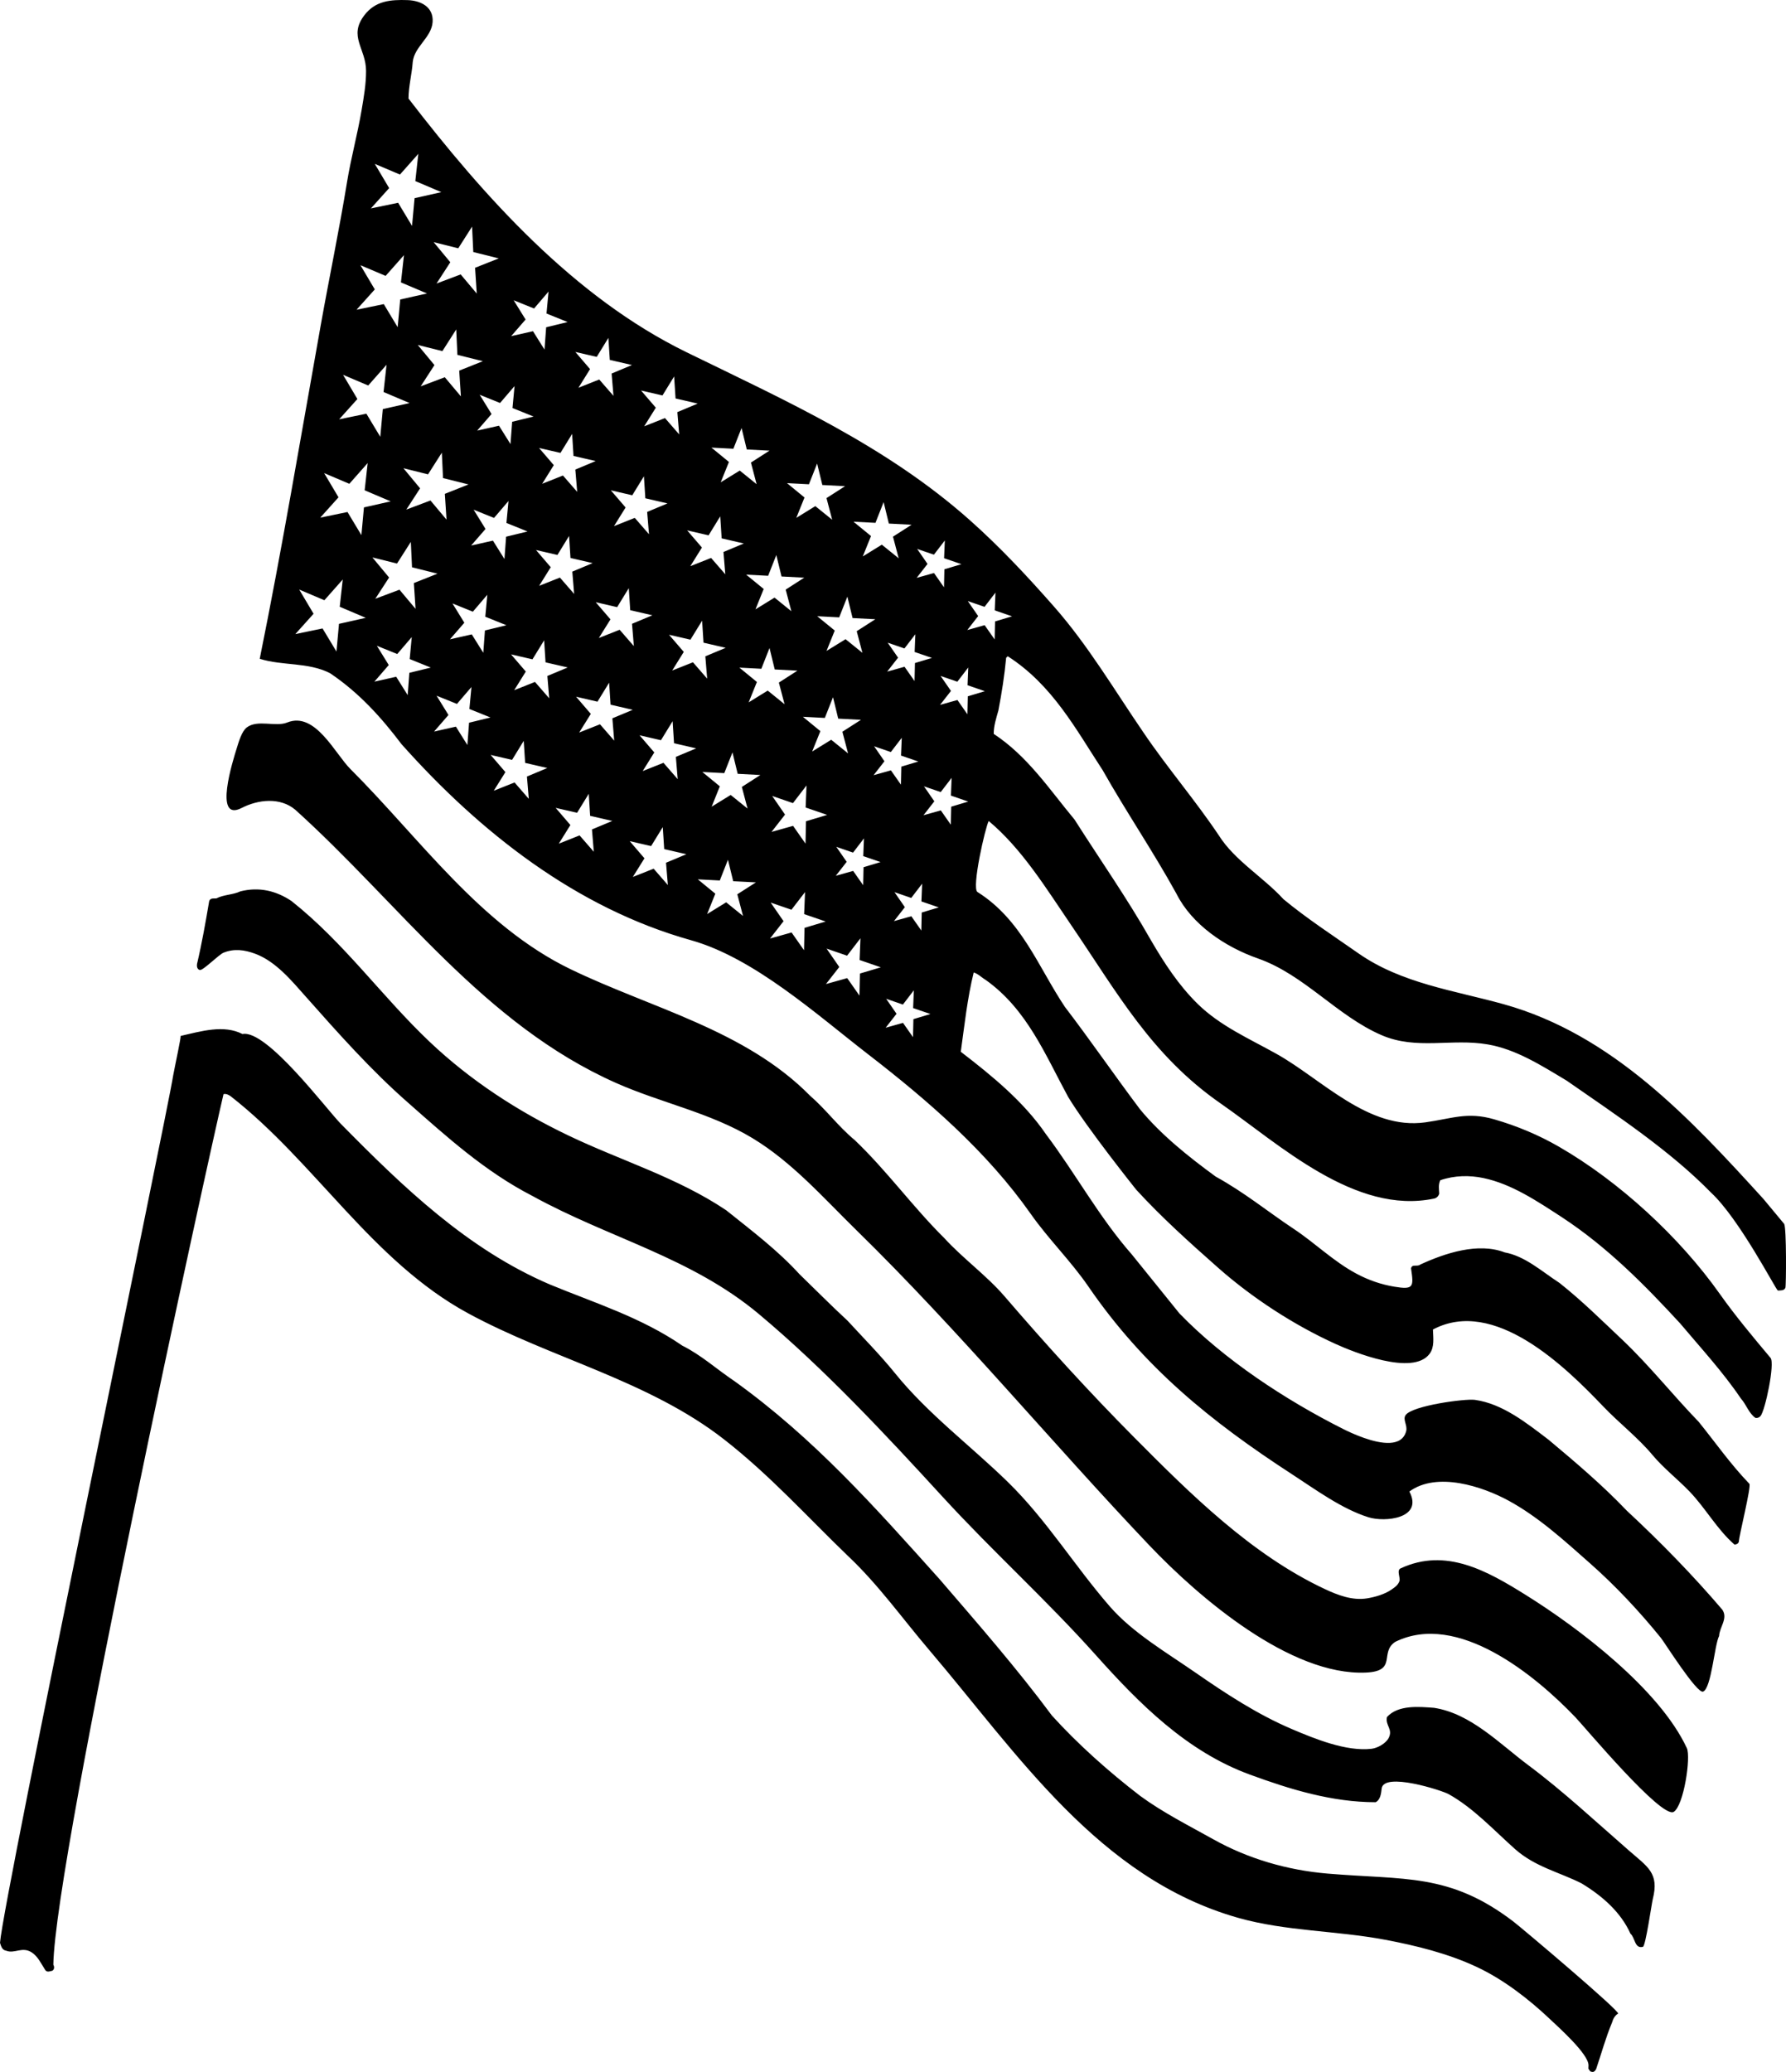
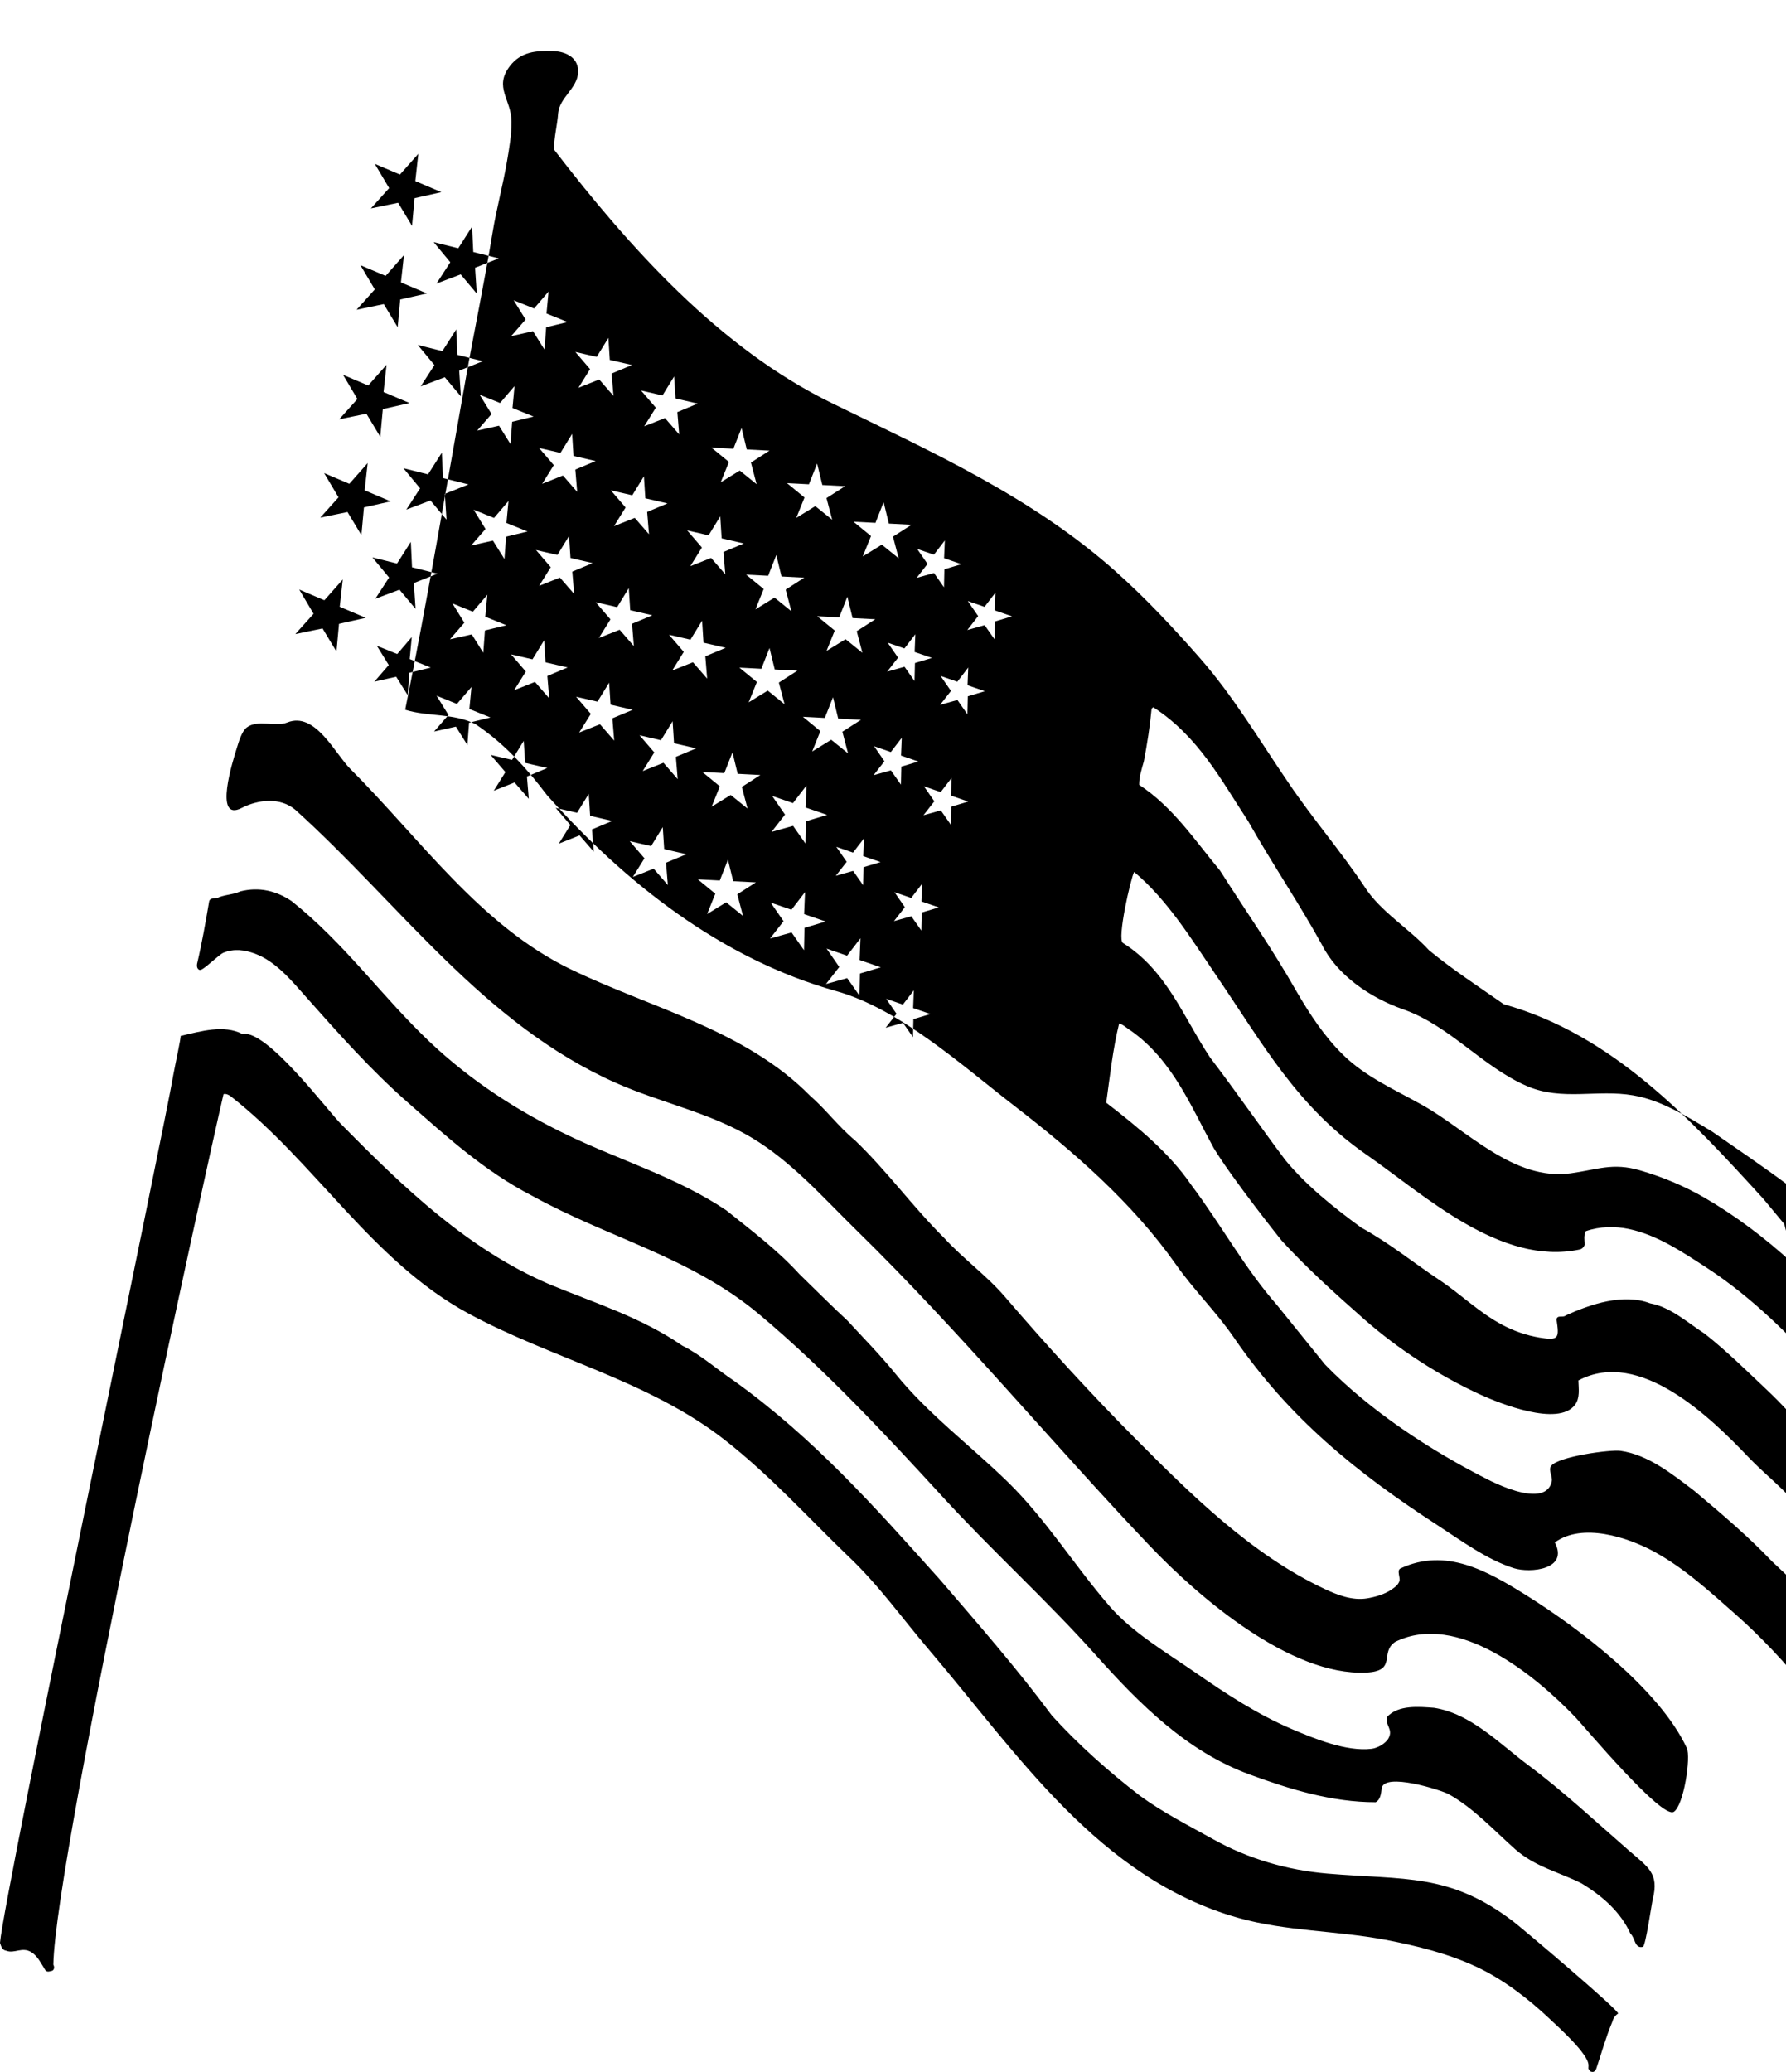
<svg xmlns="http://www.w3.org/2000/svg" version="1.1" id="Layer_1" x="0px" y="0px" width="186.276px" height="216px" viewBox="0 0 186.276 216" enable-background="new 0 0 186.276 216" xml:space="preserve">
-   <path d="M186.085,127.592l-2.165-2.603c-7.647-8.399-15.777-17.146-27.074-20.296c-5.168-1.44-10.665-2.16-15.17-5.311  c-2.696-1.885-5.364-3.617-7.807-5.635c-2.1-2.296-5.091-4.037-6.73-6.631c-2.481-3.707-5.421-7.112-7.895-10.778  c-3.037-4.434-5.753-9.056-9.311-13.097c-2.768-3.146-5.599-6.179-8.737-8.974c-8.737-7.782-19.197-12.469-29.594-17.546  c-11.758-5.74-21.128-16.234-28.996-26.446c0.007-1.292,0.35-2.533,0.44-3.802c0.161-1.62,1.964-2.553,2.075-4.181  c0.106-1.568-1.233-2.234-2.61-2.28c-1.781-0.061-3.353,0.075-4.495,1.558c-1.718,2.229,0.156,3.464,0.163,5.82  c0.004,1.372-0.237,2.757-0.468,4.106c-0.424,2.504-1.102,4.962-1.513,7.467c-0.813,4.987-1.856,9.953-2.745,14.93  c-2.075,11.606-4.021,23.232-6.364,34.787c2.352,0.745,5.064,0.334,7.333,1.501c3.057,2.052,5.382,4.66,7.459,7.403  c8.166,9.159,18.202,17.077,30.179,20.432c6.593,1.847,13.133,7.762,18.468,11.883c6.254,4.827,12.413,10.158,16.982,16.659  c1.849,2.63,4.188,4.913,5.999,7.552c5.773,8.415,12.738,14.057,21.254,19.588c2.443,1.586,5.166,3.598,7.961,4.477  c1.695,0.534,5.759,0.152,4.271-2.684c2.874-2.103,7.629-0.531,10.363,0.962c3.143,1.716,5.809,4.168,8.478,6.523  c2.662,2.349,5.161,5.022,7.394,7.778c0.372,0.458,3.759,5.847,4.398,5.597c0.876-0.349,1.183-4.888,1.671-5.796  c0.041-0.937,0.944-1.813,0.343-2.734c-3.057-3.583-6.407-7.021-9.974-10.336c-2.49-2.615-5.297-5.001-8.139-7.38  c-2.357-1.795-4.831-3.768-7.697-4.168c-1.025-0.143-6.502,0.594-7.222,1.578c-0.343,0.471,0.212,1.071,0.05,1.685  c-0.449,1.695-2.621,1.33-4.414,0.699c-0.93-0.326-1.756-0.723-2.192-0.943c-5.981-3.015-12.354-7.188-17.039-12.028l-4.976-6.159  c-3.402-3.872-5.861-8.428-8.949-12.528c-2.285-3.344-5.509-6.003-8.882-8.593c0.384-2.741,0.677-5.545,1.346-8.268  c0.474,0.142,0.844,0.546,1.255,0.781c4.321,3.073,6.218,7.83,8.6,12.201c1.989,3.285,7.091,9.658,7.091,9.658  c2.623,2.87,5.563,5.509,8.543,8.141c3.567,3.152,7.9,5.967,12.225,7.935c1.888,0.858,8.09,3.381,9.833,1.042  c0.535-0.72,0.377-1.653,0.352-2.536c6.389-3.394,13.813,3.882,17.741,8.001c1.662,1.743,3.635,3.258,5.148,5.071  c1.142,1.369,2.635,2.529,3.874,3.816c1.671,1.737,2.867,3.946,4.685,5.531c0.201-0.002,0.386-0.081,0.458-0.298  c-0.018-0.481,1.316-5.762,1.097-6.037c-1.966-2.041-3.531-4.29-5.283-6.457c-2.687-2.775-5.057-5.778-7.889-8.48  c-2.167-2.039-4.265-4.132-6.638-6.006c-1.869-1.215-3.576-2.788-5.714-3.181c-2.766-1.063-6.193,0.068-8.801,1.267  c-0.305,0.266-0.867-0.097-0.962,0.406c0.285,1.926,0.289,2.244-1.766,1.899c-1.388-0.233-2.671-0.683-3.915-1.345  c-2.4-1.275-4.317-3.196-6.563-4.683c-2.673-1.77-5.118-3.789-8.132-5.446c-2.908-2.125-5.728-4.387-7.902-7.028  c-2.642-3.511-5.152-7.168-7.83-10.67c-2.782-4.165-4.511-9.078-9.114-11.97c-0.63-0.4,0.806-6.714,1.172-7.403  c3.492,2.919,6.033,7.087,8.573,10.812c4.874,7.146,8.392,13.624,15.657,18.664c6.069,4.213,13.995,11.623,22.223,9.887  c0.269-0.056,0.467-0.26,0.535-0.517c-0.022-0.479-0.113-0.903,0.108-1.393c1.499-0.519,3.07-0.531,4.504-0.23  c2.953,0.621,5.588,2.398,8.207,4.1c4.732,3.104,8.638,7.071,12.305,11.049c2.158,2.565,4.461,5.057,6.344,7.841  c0.578,0.643,0.806,1.522,1.517,2.016c0.208,0.036,0.393-0.043,0.524-0.192c0.485-0.552,1.524-5.499,1.047-6.066  c-1.838-2.19-3.673-4.38-5.285-6.658c-4.206-5.946-10.49-11.726-16.784-15.358c-2.125-1.227-4.391-2.169-6.746-2.852  c-2.82-0.819-4.409-0.072-7.2,0.315c-5.945,0.824-10.776-4.496-15.522-7.146c-2.836-1.583-5.877-2.91-8.227-5.218  c-1.989-1.96-3.484-4.26-4.883-6.665c-2.447-4.317-5.281-8.349-7.945-12.539c-2.599-3.116-4.865-6.586-8.428-8.932  c-0.009-0.804,0.257-1.628,0.488-2.443c0.343-1.804,0.637-3.642,0.808-5.491l0.167-0.158c4.669,2.998,7.098,7.602,9.902,11.882  c2.459,4.355,5.269,8.475,7.694,12.878c1.61,3.204,5.048,5.536,8.489,6.742c4.852,1.7,8.254,5.994,12.912,8.002  c3.651,1.574,7.31,0.305,11.083,0.965c2.926,0.506,5.538,2.167,8.218,3.775c5.247,3.642,10.783,7.301,15.057,11.675  c2.964,2.754,6.739,10.094,6.965,10.207c0.28-0.018,0.65,0.025,0.786-0.287C186.295,134.079,186.338,128.023,186.085,127.592z   M95.659,57.226l1.745,0.6l1.14-1.483l-0.077,1.851l1.808,0.621l-1.777,0.533l-0.041,1.879l-1.043-1.49l-1.811,0.506l1.136-1.454  L95.659,57.226z M97.201,68.589l-1.774,0.533L95.384,71l-1.043-1.49l-1.811,0.508l1.136-1.456L92.584,67l1.747,0.601l1.138-1.483  l-0.074,1.851L97.201,68.589z M80.537,82.978l2.167,0.747l1.416-1.842l-0.093,2.299l2.244,0.772l-2.206,0.662l-0.052,2.332  l-1.296-1.851l-2.249,0.63l1.409-1.806L80.537,82.978z M84.707,78.345l0.856-2.124l-1.824-1.497l2.289,0.12l0.854-2.161l0.542,2.235  l2.371,0.124l-1.937,1.242l0.594,2.258l-1.759-1.422L84.707,78.345z M87.224,88.281l1.748,0.603l1.138-1.485l-0.074,1.851  l1.808,0.621l-1.777,0.533l-0.041,1.878l-1.045-1.49L87.172,91.3l1.136-1.454L87.224,88.281z M91.112,80.815l1.134-1.454  l-1.079-1.562l1.745,0.601l1.14-1.483l-0.077,1.851l1.806,0.621l-1.775,0.533L93.965,81.8l-1.045-1.49L91.112,80.815z   M91.308,54.506l0.853-2.16l0.544,2.235l2.371,0.124l-1.94,1.242l0.594,2.255l-1.757-1.42l-1.987,1.226l0.858-2.125l-1.829-1.497  L91.308,54.506z M88.922,64.433l2.371,0.124l-1.94,1.244l0.594,2.255l-1.756-1.42l-1.987,1.224l0.858-2.125l-1.829-1.494l2.292,0.12  l0.853-2.16L88.922,64.433z M84.37,50.487l0.854-2.161l0.544,2.235l2.371,0.124l-1.937,1.242l0.594,2.258l-1.759-1.422l-1.985,1.226  l0.856-2.125l-1.826-1.497L84.37,50.487z M81.512,60.098l2.371,0.124l-1.937,1.244l0.592,2.255l-1.757-1.42l-1.987,1.224  l0.858-2.125l-1.829-1.494l2.292,0.12l0.853-2.163L81.512,60.098z M76.489,46.782l0.854-2.161l0.544,2.235l2.371,0.124l-1.937,1.242  l0.592,2.255l-1.757-1.42l-1.987,1.224l0.858-2.122L74.2,46.662L76.489,46.782z M75.12,53.829l0.147,2.294l2.312,0.535l-2.122,0.887  l0.192,2.325l-1.483-1.705l-2.167,0.86l1.21-1.944l-1.54-1.79l2.235,0.517L75.12,53.829z M73.757,70.748l-1.483-1.705l-2.167,0.86  l1.21-1.942l-1.54-1.79l2.235,0.515l1.217-1.98L73.375,67l2.312,0.535l-2.122,0.887L73.757,70.748z M69.095,41.226l1.215-1.98  l0.149,2.294l2.312,0.535l-2.124,0.887l0.192,2.325l-1.483-1.704l-2.167,0.86l1.212-1.942l-1.54-1.79L69.095,41.226z M67.16,49.652  l0.147,2.294l2.312,0.535l-2.122,0.887l0.192,2.326l-1.483-1.705l-2.167,0.86l1.21-1.944l-1.54-1.79l2.235,0.517L67.16,49.652z   M66.11,67.357l-1.483-1.705l-2.17,0.86l1.215-1.942l-1.54-1.79l2.235,0.515l1.215-1.98l0.149,2.296l2.312,0.533l-2.124,0.887  L66.11,67.357z M62.238,37.205l1.217-1.98l0.145,2.296l2.314,0.533l-2.124,0.887l0.194,2.326l-1.486-1.705l-2.167,0.862l1.212-1.944  l-1.537-1.79L62.238,37.205z M59.816,47.532l2.314,0.533l-2.124,0.887l0.194,2.325l-1.485-1.705l-2.167,0.863l1.212-1.944  l-1.538-1.79l2.233,0.515l1.217-1.98L59.816,47.532z M59.883,61.918l-1.485-1.705l-2.167,0.86l1.21-1.942l-1.538-1.793l2.235,0.517  l1.215-1.98l0.147,2.294l2.312,0.535l-2.122,0.887L59.883,61.918z M53.575,31.303l2.127,0.858l1.511-1.766l-0.214,2.289l2.201,0.89  l-2.237,0.544l-0.172,2.328l-1.201-1.917l-2.276,0.513l1.504-1.732L53.575,31.303z M53.666,40.248l-0.214,2.289l2.201,0.889  l-2.235,0.544l-0.176,2.325l-1.197-1.914l-2.278,0.51l1.501-1.729l-1.24-2.01l2.127,0.86L53.666,40.248z M46.572,54.172  l-1.675-1.996l-2.52,0.95l1.438-2.217l-1.741-2.098l2.569,0.641l1.44-2.26l0.124,2.648l2.657,0.664l-2.468,0.98L46.572,54.172z   M48.071,41.323l-1.68-1.996l-2.515,0.95l1.436-2.217l-1.739-2.097l2.567,0.641l1.443-2.26l0.122,2.65l2.655,0.661l-2.465,0.982  L48.071,41.323z M47.191,62.909l2.127,0.86l1.51-1.768l-0.214,2.292l2.201,0.887l-2.237,0.546l-0.172,2.326l-1.201-1.917  l-2.276,0.513l1.501-1.729L47.191,62.909z M52.785,55.951l-0.172,2.328l-1.201-1.917l-2.276,0.512l1.504-1.729l-1.242-2.009  l2.127,0.858l1.51-1.765l-0.214,2.289l2.201,0.89L52.785,55.951z M49.236,23.625l0.126,2.648l2.655,0.664l-2.468,0.98l0.176,2.687  l-1.677-1.996l-2.52,0.95l1.438-2.217l-1.738-2.097l2.567,0.641L49.236,23.625z M39.09,17.084l2.624,1.113l1.917-2.16l-0.314,2.84  l2.714,1.154l-2.791,0.628l-0.266,2.888l-1.45-2.407l-2.84,0.587l1.905-2.118L39.09,17.084z M37.593,27.648l2.626,1.113l1.914-2.161  l-0.316,2.84l2.716,1.154l-2.791,0.628l-0.266,2.888l-1.449-2.407l-2.84,0.587l1.903-2.118L37.593,27.648z M35.78,39.074  l2.623,1.115l1.914-2.163l-0.314,2.842l2.716,1.151l-2.791,0.63l-0.266,2.888l-1.449-2.409l-2.84,0.587l1.903-2.118L35.78,39.074z   M35.356,65.036l-0.264,2.888l-1.45-2.407l-2.84,0.587l1.903-2.118l-1.497-2.524l2.624,1.113l1.917-2.163l-0.316,2.843l2.716,1.154  L35.356,65.036z M37.959,52.896l-0.266,2.89l-1.45-2.409l-2.84,0.587l1.903-2.118l-1.497-2.524l2.626,1.115l1.914-2.163l-0.316,2.84  l2.716,1.154L37.959,52.896z M42.695,70.14l-0.174,2.328l-1.199-1.917l-2.276,0.512l1.501-1.732l-1.242-2.007l2.127,0.858  l1.513-1.765l-0.215,2.289l2.201,0.89L42.695,70.14z M43.165,60.784l0.176,2.687l-1.678-1.996l-2.52,0.948l1.438-2.217l-1.741-2.095  l2.569,0.639l1.44-2.26l0.124,2.651l2.657,0.664L43.165,60.784z M48.922,75.342l-0.174,2.328l-1.199-1.917l-2.276,0.512l1.501-1.729  l-1.242-2.01l2.127,0.858l1.513-1.765l-0.215,2.292l2.201,0.887L48.922,75.342z M55.151,83.28l-1.483-1.707l-2.17,0.863l1.215-1.944  l-1.54-1.791l2.235,0.517l1.215-1.982l0.149,2.296l2.312,0.533l-2.125,0.89L55.151,83.28z M55.797,71.091l-2.167,0.862l1.21-1.944  l-1.54-1.79l2.235,0.515l1.217-1.98l0.147,2.296l2.312,0.533l-2.122,0.887l0.192,2.326L55.797,71.091z M61.933,88.796l-1.485-1.705  l-2.167,0.862l1.21-1.944l-1.537-1.79l2.235,0.515l1.217-1.98l0.144,2.296l2.312,0.533L61.74,86.47L61.933,88.796z M62.577,75.507  l-2.17,0.86l1.215-1.944l-1.54-1.791l2.235,0.517l1.215-1.98l0.149,2.294l2.312,0.535l-2.124,0.887l0.192,2.325L62.577,75.507z   M69.657,92.266l-1.483-1.705l-2.17,0.86l1.212-1.942l-1.54-1.79l2.235,0.515l1.215-1.98l0.149,2.294l2.312,0.535l-2.122,0.887  L69.657,92.266z M70.49,78.905l0.194,2.323l-1.486-1.705l-2.167,0.863l1.21-1.944l-1.538-1.79l2.233,0.517l1.217-1.982l0.147,2.296  l2.312,0.533L70.49,78.905z M77.494,95.488l-1.756-1.422l-1.987,1.226l0.856-2.124l-1.826-1.497l2.292,0.12l0.851-2.161l0.547,2.235  l2.368,0.124L76.9,93.23L77.494,95.488z M77.372,82.039l0.596,2.255l-1.759-1.42l-1.985,1.224l0.853-2.124l-1.824-1.495l2.289,0.12  l0.853-2.163l0.544,2.235l2.368,0.124L77.372,82.039z M78.085,73.22l0.858-2.125l-1.829-1.497l2.292,0.122l0.853-2.163l0.544,2.235  l2.368,0.124l-1.937,1.244l0.594,2.256l-1.756-1.422L78.085,73.22z M83.91,96.729l-0.052,2.332L82.56,97.21l-2.246,0.63l1.409-1.806  l-1.343-1.939l2.167,0.745l1.418-1.842l-0.095,2.298l2.244,0.772L83.91,96.729z M89.69,101.491l-0.05,2.301l-1.278-1.824  l-2.217,0.621l1.391-1.781l-1.325-1.915l2.138,0.736l1.395-1.815l-0.09,2.265l2.213,0.763L89.69,101.491z M95.266,106.246  l-0.041,1.878l-1.043-1.49l-1.811,0.508l1.136-1.454l-1.081-1.565l1.745,0.603l1.14-1.486l-0.074,1.851l1.806,0.621L95.266,106.246z   M96.135,95.131l-0.041,1.878l-1.045-1.49l-1.809,0.508l1.136-1.454l-1.084-1.565l1.748,0.603l1.138-1.486l-0.075,1.851l1.808,0.621  L96.135,95.131z M99.21,84.097l-0.043,1.876l-1.043-1.49l-1.808,0.508l1.133-1.454l-1.081-1.562l1.747,0.6l1.138-1.483l-0.074,1.849  l1.806,0.623L99.21,84.097z M100.942,72.59l-0.041,1.876l-1.043-1.49l-1.811,0.508l1.136-1.454l-1.081-1.562l1.747,0.601  l1.138-1.483l-0.074,1.849l1.806,0.623L100.942,72.59z M103.782,64.785l-0.041,1.878l-1.047-1.49l-1.806,0.508l1.133-1.454  l-1.081-1.565l1.745,0.601l1.14-1.483l-0.075,1.851l1.806,0.621L103.782,64.785z M159.13,166.272  c-4.014-2.502-8.331-4.967-13.052-2.767c-0.443,0.206,0.009,0.983-0.122,1.334c-0.16,0.428-0.472,0.626-0.833,0.879  c-0.702,0.488-1.698,0.772-2.533,0.91c-1.524,0.252-3.05-0.329-4.405-0.964c-7.661-3.589-14.032-9.916-19.911-15.835  c-4.689-4.721-9.153-9.63-13.49-14.673c-1.876-2.181-4.349-3.953-6.292-6.08c-3.316-3.285-5.963-6.994-9.349-10.225  c-1.709-1.411-2.967-3.159-4.646-4.615c-6.769-6.867-16.565-9.124-24.995-13.2c-9.412-4.55-15.705-13.629-22.959-20.869  c-1.614-1.612-3.673-6.03-6.59-4.845c-1.205,0.49-3.086-0.341-4.213,0.513c-0.531,0.399-0.849,1.535-1.039,2.14  c-0.384,1.233-2.477,7.785,0.497,6.257c1.743-0.895,4.028-1.138,5.597,0.182c10.938,9.862,19.626,22.355,33.475,28.492  c4.671,2.071,9.805,3.084,14.212,5.746c4.152,2.508,7.412,6.241,10.848,9.601c10.693,10.453,20.428,22.217,30.567,32.875  c5.116,5.378,14.687,13.596,22.573,13.237c3.319-0.154,1.364-2.088,3.057-3.206c6.489-3.182,14.567,3.46,18.777,7.855  c0.973,1.017,9.013,10.639,10.264,9.871c1.054-0.666,1.804-5.709,1.366-6.647C173.08,176.117,164.697,169.742,159.13,166.272z   M169.892,192.918c-3.418-2.977-6.827-6.16-10.46-8.872c-3.068-2.289-6.028-5.41-9.864-6.006c-1.553-0.113-3.739-0.334-4.913,0.964  c-0.19,0.889,0.668,1.266,0.169,2.199c-0.302,0.563-1.156,1.035-1.772,1.108c-2.632,0.312-5.958-1.053-8.295-2.047  c-3.61-1.534-6.904-3.698-10.117-5.925c-2.953-2.048-6.5-4.121-8.875-6.85c-3.689-4.238-6.608-9.043-10.645-12.985  c-3.904-3.81-8.331-7.091-11.778-11.353c-1.531-1.892-3.278-3.655-4.953-5.477c-1.705-1.571-3.348-3.238-5.021-4.856  c-2.213-2.434-4.951-4.511-7.622-6.644c-5.105-3.43-10.97-5.167-16.472-7.802c-5.279-2.526-10.214-5.735-14.468-9.768  c-4.999-4.741-8.877-10.286-14.406-14.673c-1.598-1.072-3.382-1.499-5.333-1.005c-0.77,0.366-1.743,0.332-2.504,0.734  c-0.278,0.02-0.619-0.07-0.745,0.28c-0.377,2.217-0.759,4.393-1.269,6.559c-0.036,0.208,0,0.564,0.293,0.623  c0.312,0.089,1.978-1.603,2.468-1.802c1.113-0.453,2.197-0.3,3.294,0.104c2.149,0.792,3.811,2.811,5.285,4.473  c3.407,3.838,6.812,7.678,10.681,11.067c4.017,3.54,8.01,7.166,12.946,9.706c8.022,4.421,16.562,6.393,23.663,12.343  c6.836,5.729,13.147,12.5,19.166,19.064c5.163,5.632,10.828,10.743,15.931,16.447c4.565,5.106,9.494,10.057,16.055,12.467  c4.24,1.558,8.595,2.89,13.149,2.89c0.508-0.269,0.569-0.928,0.625-1.422c0.201-1.763,6.272,0.183,6.981,0.578  c2.592,1.441,4.732,3.777,6.936,5.735c2.086,1.853,4.624,2.402,6.927,3.567c2.22,1.341,4.109,3.034,5.103,5.242  c0.492,0.42,0.425,1.603,1.301,1.377c0.282-0.072,0.91-4.509,1.032-4.99C173.064,195.266,171.864,194.635,169.892,192.918z   M157.825,200.308c-6.672-5.082-11.345-4.301-19.403-4.99c-4.134-0.353-8.225-1.531-11.855-3.56c-2.56-1.432-5.267-2.79-7.654-4.54  c-3.325-2.558-6.462-5.36-9.195-8.365c-3.671-4.944-7.717-9.566-11.733-14.235c-6.759-7.531-13.095-14.689-21.396-20.644  c-1.831-1.224-3.434-2.698-5.418-3.687c-4.296-2.955-9.171-4.459-13.81-6.376c-8.604-3.679-15.337-10.176-21.81-16.748  c-1.492-1.513-7.751-9.878-10.263-9.367c-1.946-0.998-4.294-0.296-6.448,0.201c0.041,0.192-0.551,2.899-0.777,4.116  c-0.647,4.168-17.659,85.5-18.063,90.424c0.113,0.339,0.203,0.763,0.659,0.826c0.851,0.339,1.648-0.462,2.633,0.164  c0.666,0.422,1.005,1.197,1.422,1.839c0.183,0.281,0.47,0.14,0.741,0.084c0.217-0.127,0.235-0.413,0.108-0.628  c0.172-11.273,16.265-84.479,17.75-90.76c0.271-0.059,0.497,0.054,0.729,0.208c8.843,6.894,14.754,17.19,24.758,22.629  c8.71,4.734,18.834,7,26.747,13.18c4.786,3.739,8.643,8.04,12.898,12.133c3.177,2.994,5.653,6.498,8.446,9.774  c9.241,10.838,17.703,23.831,32.247,27.948c4.971,1.406,10.254,1.327,15.328,2.285c3.242,0.611,6.543,1.427,9.541,2.828  c2.795,1.306,5.45,3.361,7.678,5.472c0.838,0.797,4.044,3.645,3.994,4.811l-0.013,0.325c0.111,0.138,0.154,0.332,0.352,0.33  c0.217,0.074,0.379-0.122,0.461-0.3c0.546-1.607,0.998-3.276,1.666-4.867c0.09-0.343,0.293-0.709,0.614-0.899  C169.068,209.734,158.701,200.974,157.825,200.308z" />
+   <path d="M186.085,127.592l-2.165-2.603c-7.647-8.399-15.777-17.146-27.074-20.296c-2.696-1.885-5.364-3.617-7.807-5.635c-2.1-2.296-5.091-4.037-6.73-6.631c-2.481-3.707-5.421-7.112-7.895-10.778  c-3.037-4.434-5.753-9.056-9.311-13.097c-2.768-3.146-5.599-6.179-8.737-8.974c-8.737-7.782-19.197-12.469-29.594-17.546  c-11.758-5.74-21.128-16.234-28.996-26.446c0.007-1.292,0.35-2.533,0.44-3.802c0.161-1.62,1.964-2.553,2.075-4.181  c0.106-1.568-1.233-2.234-2.61-2.28c-1.781-0.061-3.353,0.075-4.495,1.558c-1.718,2.229,0.156,3.464,0.163,5.82  c0.004,1.372-0.237,2.757-0.468,4.106c-0.424,2.504-1.102,4.962-1.513,7.467c-0.813,4.987-1.856,9.953-2.745,14.93  c-2.075,11.606-4.021,23.232-6.364,34.787c2.352,0.745,5.064,0.334,7.333,1.501c3.057,2.052,5.382,4.66,7.459,7.403  c8.166,9.159,18.202,17.077,30.179,20.432c6.593,1.847,13.133,7.762,18.468,11.883c6.254,4.827,12.413,10.158,16.982,16.659  c1.849,2.63,4.188,4.913,5.999,7.552c5.773,8.415,12.738,14.057,21.254,19.588c2.443,1.586,5.166,3.598,7.961,4.477  c1.695,0.534,5.759,0.152,4.271-2.684c2.874-2.103,7.629-0.531,10.363,0.962c3.143,1.716,5.809,4.168,8.478,6.523  c2.662,2.349,5.161,5.022,7.394,7.778c0.372,0.458,3.759,5.847,4.398,5.597c0.876-0.349,1.183-4.888,1.671-5.796  c0.041-0.937,0.944-1.813,0.343-2.734c-3.057-3.583-6.407-7.021-9.974-10.336c-2.49-2.615-5.297-5.001-8.139-7.38  c-2.357-1.795-4.831-3.768-7.697-4.168c-1.025-0.143-6.502,0.594-7.222,1.578c-0.343,0.471,0.212,1.071,0.05,1.685  c-0.449,1.695-2.621,1.33-4.414,0.699c-0.93-0.326-1.756-0.723-2.192-0.943c-5.981-3.015-12.354-7.188-17.039-12.028l-4.976-6.159  c-3.402-3.872-5.861-8.428-8.949-12.528c-2.285-3.344-5.509-6.003-8.882-8.593c0.384-2.741,0.677-5.545,1.346-8.268  c0.474,0.142,0.844,0.546,1.255,0.781c4.321,3.073,6.218,7.83,8.6,12.201c1.989,3.285,7.091,9.658,7.091,9.658  c2.623,2.87,5.563,5.509,8.543,8.141c3.567,3.152,7.9,5.967,12.225,7.935c1.888,0.858,8.09,3.381,9.833,1.042  c0.535-0.72,0.377-1.653,0.352-2.536c6.389-3.394,13.813,3.882,17.741,8.001c1.662,1.743,3.635,3.258,5.148,5.071  c1.142,1.369,2.635,2.529,3.874,3.816c1.671,1.737,2.867,3.946,4.685,5.531c0.201-0.002,0.386-0.081,0.458-0.298  c-0.018-0.481,1.316-5.762,1.097-6.037c-1.966-2.041-3.531-4.29-5.283-6.457c-2.687-2.775-5.057-5.778-7.889-8.48  c-2.167-2.039-4.265-4.132-6.638-6.006c-1.869-1.215-3.576-2.788-5.714-3.181c-2.766-1.063-6.193,0.068-8.801,1.267  c-0.305,0.266-0.867-0.097-0.962,0.406c0.285,1.926,0.289,2.244-1.766,1.899c-1.388-0.233-2.671-0.683-3.915-1.345  c-2.4-1.275-4.317-3.196-6.563-4.683c-2.673-1.77-5.118-3.789-8.132-5.446c-2.908-2.125-5.728-4.387-7.902-7.028  c-2.642-3.511-5.152-7.168-7.83-10.67c-2.782-4.165-4.511-9.078-9.114-11.97c-0.63-0.4,0.806-6.714,1.172-7.403  c3.492,2.919,6.033,7.087,8.573,10.812c4.874,7.146,8.392,13.624,15.657,18.664c6.069,4.213,13.995,11.623,22.223,9.887  c0.269-0.056,0.467-0.26,0.535-0.517c-0.022-0.479-0.113-0.903,0.108-1.393c1.499-0.519,3.07-0.531,4.504-0.23  c2.953,0.621,5.588,2.398,8.207,4.1c4.732,3.104,8.638,7.071,12.305,11.049c2.158,2.565,4.461,5.057,6.344,7.841  c0.578,0.643,0.806,1.522,1.517,2.016c0.208,0.036,0.393-0.043,0.524-0.192c0.485-0.552,1.524-5.499,1.047-6.066  c-1.838-2.19-3.673-4.38-5.285-6.658c-4.206-5.946-10.49-11.726-16.784-15.358c-2.125-1.227-4.391-2.169-6.746-2.852  c-2.82-0.819-4.409-0.072-7.2,0.315c-5.945,0.824-10.776-4.496-15.522-7.146c-2.836-1.583-5.877-2.91-8.227-5.218  c-1.989-1.96-3.484-4.26-4.883-6.665c-2.447-4.317-5.281-8.349-7.945-12.539c-2.599-3.116-4.865-6.586-8.428-8.932  c-0.009-0.804,0.257-1.628,0.488-2.443c0.343-1.804,0.637-3.642,0.808-5.491l0.167-0.158c4.669,2.998,7.098,7.602,9.902,11.882  c2.459,4.355,5.269,8.475,7.694,12.878c1.61,3.204,5.048,5.536,8.489,6.742c4.852,1.7,8.254,5.994,12.912,8.002  c3.651,1.574,7.31,0.305,11.083,0.965c2.926,0.506,5.538,2.167,8.218,3.775c5.247,3.642,10.783,7.301,15.057,11.675  c2.964,2.754,6.739,10.094,6.965,10.207c0.28-0.018,0.65,0.025,0.786-0.287C186.295,134.079,186.338,128.023,186.085,127.592z   M95.659,57.226l1.745,0.6l1.14-1.483l-0.077,1.851l1.808,0.621l-1.777,0.533l-0.041,1.879l-1.043-1.49l-1.811,0.506l1.136-1.454  L95.659,57.226z M97.201,68.589l-1.774,0.533L95.384,71l-1.043-1.49l-1.811,0.508l1.136-1.456L92.584,67l1.747,0.601l1.138-1.483  l-0.074,1.851L97.201,68.589z M80.537,82.978l2.167,0.747l1.416-1.842l-0.093,2.299l2.244,0.772l-2.206,0.662l-0.052,2.332  l-1.296-1.851l-2.249,0.63l1.409-1.806L80.537,82.978z M84.707,78.345l0.856-2.124l-1.824-1.497l2.289,0.12l0.854-2.161l0.542,2.235  l2.371,0.124l-1.937,1.242l0.594,2.258l-1.759-1.422L84.707,78.345z M87.224,88.281l1.748,0.603l1.138-1.485l-0.074,1.851  l1.808,0.621l-1.777,0.533l-0.041,1.878l-1.045-1.49L87.172,91.3l1.136-1.454L87.224,88.281z M91.112,80.815l1.134-1.454  l-1.079-1.562l1.745,0.601l1.14-1.483l-0.077,1.851l1.806,0.621l-1.775,0.533L93.965,81.8l-1.045-1.49L91.112,80.815z   M91.308,54.506l0.853-2.16l0.544,2.235l2.371,0.124l-1.94,1.242l0.594,2.255l-1.757-1.42l-1.987,1.226l0.858-2.125l-1.829-1.497  L91.308,54.506z M88.922,64.433l2.371,0.124l-1.94,1.244l0.594,2.255l-1.756-1.42l-1.987,1.224l0.858-2.125l-1.829-1.494l2.292,0.12  l0.853-2.16L88.922,64.433z M84.37,50.487l0.854-2.161l0.544,2.235l2.371,0.124l-1.937,1.242l0.594,2.258l-1.759-1.422l-1.985,1.226  l0.856-2.125l-1.826-1.497L84.37,50.487z M81.512,60.098l2.371,0.124l-1.937,1.244l0.592,2.255l-1.757-1.42l-1.987,1.224  l0.858-2.125l-1.829-1.494l2.292,0.12l0.853-2.163L81.512,60.098z M76.489,46.782l0.854-2.161l0.544,2.235l2.371,0.124l-1.937,1.242  l0.592,2.255l-1.757-1.42l-1.987,1.224l0.858-2.122L74.2,46.662L76.489,46.782z M75.12,53.829l0.147,2.294l2.312,0.535l-2.122,0.887  l0.192,2.325l-1.483-1.705l-2.167,0.86l1.21-1.944l-1.54-1.79l2.235,0.517L75.12,53.829z M73.757,70.748l-1.483-1.705l-2.167,0.86  l1.21-1.942l-1.54-1.79l2.235,0.515l1.217-1.98L73.375,67l2.312,0.535l-2.122,0.887L73.757,70.748z M69.095,41.226l1.215-1.98  l0.149,2.294l2.312,0.535l-2.124,0.887l0.192,2.325l-1.483-1.704l-2.167,0.86l1.212-1.942l-1.54-1.79L69.095,41.226z M67.16,49.652  l0.147,2.294l2.312,0.535l-2.122,0.887l0.192,2.326l-1.483-1.705l-2.167,0.86l1.21-1.944l-1.54-1.79l2.235,0.517L67.16,49.652z   M66.11,67.357l-1.483-1.705l-2.17,0.86l1.215-1.942l-1.54-1.79l2.235,0.515l1.215-1.98l0.149,2.296l2.312,0.533l-2.124,0.887  L66.11,67.357z M62.238,37.205l1.217-1.98l0.145,2.296l2.314,0.533l-2.124,0.887l0.194,2.326l-1.486-1.705l-2.167,0.862l1.212-1.944  l-1.537-1.79L62.238,37.205z M59.816,47.532l2.314,0.533l-2.124,0.887l0.194,2.325l-1.485-1.705l-2.167,0.863l1.212-1.944  l-1.538-1.79l2.233,0.515l1.217-1.98L59.816,47.532z M59.883,61.918l-1.485-1.705l-2.167,0.86l1.21-1.942l-1.538-1.793l2.235,0.517  l1.215-1.98l0.147,2.294l2.312,0.535l-2.122,0.887L59.883,61.918z M53.575,31.303l2.127,0.858l1.511-1.766l-0.214,2.289l2.201,0.89  l-2.237,0.544l-0.172,2.328l-1.201-1.917l-2.276,0.513l1.504-1.732L53.575,31.303z M53.666,40.248l-0.214,2.289l2.201,0.889  l-2.235,0.544l-0.176,2.325l-1.197-1.914l-2.278,0.51l1.501-1.729l-1.24-2.01l2.127,0.86L53.666,40.248z M46.572,54.172  l-1.675-1.996l-2.52,0.95l1.438-2.217l-1.741-2.098l2.569,0.641l1.44-2.26l0.124,2.648l2.657,0.664l-2.468,0.98L46.572,54.172z   M48.071,41.323l-1.68-1.996l-2.515,0.95l1.436-2.217l-1.739-2.097l2.567,0.641l1.443-2.26l0.122,2.65l2.655,0.661l-2.465,0.982  L48.071,41.323z M47.191,62.909l2.127,0.86l1.51-1.768l-0.214,2.292l2.201,0.887l-2.237,0.546l-0.172,2.326l-1.201-1.917  l-2.276,0.513l1.501-1.729L47.191,62.909z M52.785,55.951l-0.172,2.328l-1.201-1.917l-2.276,0.512l1.504-1.729l-1.242-2.009  l2.127,0.858l1.51-1.765l-0.214,2.289l2.201,0.89L52.785,55.951z M49.236,23.625l0.126,2.648l2.655,0.664l-2.468,0.98l0.176,2.687  l-1.677-1.996l-2.52,0.95l1.438-2.217l-1.738-2.097l2.567,0.641L49.236,23.625z M39.09,17.084l2.624,1.113l1.917-2.16l-0.314,2.84  l2.714,1.154l-2.791,0.628l-0.266,2.888l-1.45-2.407l-2.84,0.587l1.905-2.118L39.09,17.084z M37.593,27.648l2.626,1.113l1.914-2.161  l-0.316,2.84l2.716,1.154l-2.791,0.628l-0.266,2.888l-1.449-2.407l-2.84,0.587l1.903-2.118L37.593,27.648z M35.78,39.074  l2.623,1.115l1.914-2.163l-0.314,2.842l2.716,1.151l-2.791,0.63l-0.266,2.888l-1.449-2.409l-2.84,0.587l1.903-2.118L35.78,39.074z   M35.356,65.036l-0.264,2.888l-1.45-2.407l-2.84,0.587l1.903-2.118l-1.497-2.524l2.624,1.113l1.917-2.163l-0.316,2.843l2.716,1.154  L35.356,65.036z M37.959,52.896l-0.266,2.89l-1.45-2.409l-2.84,0.587l1.903-2.118l-1.497-2.524l2.626,1.115l1.914-2.163l-0.316,2.84  l2.716,1.154L37.959,52.896z M42.695,70.14l-0.174,2.328l-1.199-1.917l-2.276,0.512l1.501-1.732l-1.242-2.007l2.127,0.858  l1.513-1.765l-0.215,2.289l2.201,0.89L42.695,70.14z M43.165,60.784l0.176,2.687l-1.678-1.996l-2.52,0.948l1.438-2.217l-1.741-2.095  l2.569,0.639l1.44-2.26l0.124,2.651l2.657,0.664L43.165,60.784z M48.922,75.342l-0.174,2.328l-1.199-1.917l-2.276,0.512l1.501-1.729  l-1.242-2.01l2.127,0.858l1.513-1.765l-0.215,2.292l2.201,0.887L48.922,75.342z M55.151,83.28l-1.483-1.707l-2.17,0.863l1.215-1.944  l-1.54-1.791l2.235,0.517l1.215-1.982l0.149,2.296l2.312,0.533l-2.125,0.89L55.151,83.28z M55.797,71.091l-2.167,0.862l1.21-1.944  l-1.54-1.79l2.235,0.515l1.217-1.98l0.147,2.296l2.312,0.533l-2.122,0.887l0.192,2.326L55.797,71.091z M61.933,88.796l-1.485-1.705  l-2.167,0.862l1.21-1.944l-1.537-1.79l2.235,0.515l1.217-1.98l0.144,2.296l2.312,0.533L61.74,86.47L61.933,88.796z M62.577,75.507  l-2.17,0.86l1.215-1.944l-1.54-1.791l2.235,0.517l1.215-1.98l0.149,2.294l2.312,0.535l-2.124,0.887l0.192,2.325L62.577,75.507z   M69.657,92.266l-1.483-1.705l-2.17,0.86l1.212-1.942l-1.54-1.79l2.235,0.515l1.215-1.98l0.149,2.294l2.312,0.535l-2.122,0.887  L69.657,92.266z M70.49,78.905l0.194,2.323l-1.486-1.705l-2.167,0.863l1.21-1.944l-1.538-1.79l2.233,0.517l1.217-1.982l0.147,2.296  l2.312,0.533L70.49,78.905z M77.494,95.488l-1.756-1.422l-1.987,1.226l0.856-2.124l-1.826-1.497l2.292,0.12l0.851-2.161l0.547,2.235  l2.368,0.124L76.9,93.23L77.494,95.488z M77.372,82.039l0.596,2.255l-1.759-1.42l-1.985,1.224l0.853-2.124l-1.824-1.495l2.289,0.12  l0.853-2.163l0.544,2.235l2.368,0.124L77.372,82.039z M78.085,73.22l0.858-2.125l-1.829-1.497l2.292,0.122l0.853-2.163l0.544,2.235  l2.368,0.124l-1.937,1.244l0.594,2.256l-1.756-1.422L78.085,73.22z M83.91,96.729l-0.052,2.332L82.56,97.21l-2.246,0.63l1.409-1.806  l-1.343-1.939l2.167,0.745l1.418-1.842l-0.095,2.298l2.244,0.772L83.91,96.729z M89.69,101.491l-0.05,2.301l-1.278-1.824  l-2.217,0.621l1.391-1.781l-1.325-1.915l2.138,0.736l1.395-1.815l-0.09,2.265l2.213,0.763L89.69,101.491z M95.266,106.246  l-0.041,1.878l-1.043-1.49l-1.811,0.508l1.136-1.454l-1.081-1.565l1.745,0.603l1.14-1.486l-0.074,1.851l1.806,0.621L95.266,106.246z   M96.135,95.131l-0.041,1.878l-1.045-1.49l-1.809,0.508l1.136-1.454l-1.084-1.565l1.748,0.603l1.138-1.486l-0.075,1.851l1.808,0.621  L96.135,95.131z M99.21,84.097l-0.043,1.876l-1.043-1.49l-1.808,0.508l1.133-1.454l-1.081-1.562l1.747,0.6l1.138-1.483l-0.074,1.849  l1.806,0.623L99.21,84.097z M100.942,72.59l-0.041,1.876l-1.043-1.49l-1.811,0.508l1.136-1.454l-1.081-1.562l1.747,0.601  l1.138-1.483l-0.074,1.849l1.806,0.623L100.942,72.59z M103.782,64.785l-0.041,1.878l-1.047-1.49l-1.806,0.508l1.133-1.454  l-1.081-1.565l1.745,0.601l1.14-1.483l-0.075,1.851l1.806,0.621L103.782,64.785z M159.13,166.272  c-4.014-2.502-8.331-4.967-13.052-2.767c-0.443,0.206,0.009,0.983-0.122,1.334c-0.16,0.428-0.472,0.626-0.833,0.879  c-0.702,0.488-1.698,0.772-2.533,0.91c-1.524,0.252-3.05-0.329-4.405-0.964c-7.661-3.589-14.032-9.916-19.911-15.835  c-4.689-4.721-9.153-9.63-13.49-14.673c-1.876-2.181-4.349-3.953-6.292-6.08c-3.316-3.285-5.963-6.994-9.349-10.225  c-1.709-1.411-2.967-3.159-4.646-4.615c-6.769-6.867-16.565-9.124-24.995-13.2c-9.412-4.55-15.705-13.629-22.959-20.869  c-1.614-1.612-3.673-6.03-6.59-4.845c-1.205,0.49-3.086-0.341-4.213,0.513c-0.531,0.399-0.849,1.535-1.039,2.14  c-0.384,1.233-2.477,7.785,0.497,6.257c1.743-0.895,4.028-1.138,5.597,0.182c10.938,9.862,19.626,22.355,33.475,28.492  c4.671,2.071,9.805,3.084,14.212,5.746c4.152,2.508,7.412,6.241,10.848,9.601c10.693,10.453,20.428,22.217,30.567,32.875  c5.116,5.378,14.687,13.596,22.573,13.237c3.319-0.154,1.364-2.088,3.057-3.206c6.489-3.182,14.567,3.46,18.777,7.855  c0.973,1.017,9.013,10.639,10.264,9.871c1.054-0.666,1.804-5.709,1.366-6.647C173.08,176.117,164.697,169.742,159.13,166.272z   M169.892,192.918c-3.418-2.977-6.827-6.16-10.46-8.872c-3.068-2.289-6.028-5.41-9.864-6.006c-1.553-0.113-3.739-0.334-4.913,0.964  c-0.19,0.889,0.668,1.266,0.169,2.199c-0.302,0.563-1.156,1.035-1.772,1.108c-2.632,0.312-5.958-1.053-8.295-2.047  c-3.61-1.534-6.904-3.698-10.117-5.925c-2.953-2.048-6.5-4.121-8.875-6.85c-3.689-4.238-6.608-9.043-10.645-12.985  c-3.904-3.81-8.331-7.091-11.778-11.353c-1.531-1.892-3.278-3.655-4.953-5.477c-1.705-1.571-3.348-3.238-5.021-4.856  c-2.213-2.434-4.951-4.511-7.622-6.644c-5.105-3.43-10.97-5.167-16.472-7.802c-5.279-2.526-10.214-5.735-14.468-9.768  c-4.999-4.741-8.877-10.286-14.406-14.673c-1.598-1.072-3.382-1.499-5.333-1.005c-0.77,0.366-1.743,0.332-2.504,0.734  c-0.278,0.02-0.619-0.07-0.745,0.28c-0.377,2.217-0.759,4.393-1.269,6.559c-0.036,0.208,0,0.564,0.293,0.623  c0.312,0.089,1.978-1.603,2.468-1.802c1.113-0.453,2.197-0.3,3.294,0.104c2.149,0.792,3.811,2.811,5.285,4.473  c3.407,3.838,6.812,7.678,10.681,11.067c4.017,3.54,8.01,7.166,12.946,9.706c8.022,4.421,16.562,6.393,23.663,12.343  c6.836,5.729,13.147,12.5,19.166,19.064c5.163,5.632,10.828,10.743,15.931,16.447c4.565,5.106,9.494,10.057,16.055,12.467  c4.24,1.558,8.595,2.89,13.149,2.89c0.508-0.269,0.569-0.928,0.625-1.422c0.201-1.763,6.272,0.183,6.981,0.578  c2.592,1.441,4.732,3.777,6.936,5.735c2.086,1.853,4.624,2.402,6.927,3.567c2.22,1.341,4.109,3.034,5.103,5.242  c0.492,0.42,0.425,1.603,1.301,1.377c0.282-0.072,0.91-4.509,1.032-4.99C173.064,195.266,171.864,194.635,169.892,192.918z   M157.825,200.308c-6.672-5.082-11.345-4.301-19.403-4.99c-4.134-0.353-8.225-1.531-11.855-3.56c-2.56-1.432-5.267-2.79-7.654-4.54  c-3.325-2.558-6.462-5.36-9.195-8.365c-3.671-4.944-7.717-9.566-11.733-14.235c-6.759-7.531-13.095-14.689-21.396-20.644  c-1.831-1.224-3.434-2.698-5.418-3.687c-4.296-2.955-9.171-4.459-13.81-6.376c-8.604-3.679-15.337-10.176-21.81-16.748  c-1.492-1.513-7.751-9.878-10.263-9.367c-1.946-0.998-4.294-0.296-6.448,0.201c0.041,0.192-0.551,2.899-0.777,4.116  c-0.647,4.168-17.659,85.5-18.063,90.424c0.113,0.339,0.203,0.763,0.659,0.826c0.851,0.339,1.648-0.462,2.633,0.164  c0.666,0.422,1.005,1.197,1.422,1.839c0.183,0.281,0.47,0.14,0.741,0.084c0.217-0.127,0.235-0.413,0.108-0.628  c0.172-11.273,16.265-84.479,17.75-90.76c0.271-0.059,0.497,0.054,0.729,0.208c8.843,6.894,14.754,17.19,24.758,22.629  c8.71,4.734,18.834,7,26.747,13.18c4.786,3.739,8.643,8.04,12.898,12.133c3.177,2.994,5.653,6.498,8.446,9.774  c9.241,10.838,17.703,23.831,32.247,27.948c4.971,1.406,10.254,1.327,15.328,2.285c3.242,0.611,6.543,1.427,9.541,2.828  c2.795,1.306,5.45,3.361,7.678,5.472c0.838,0.797,4.044,3.645,3.994,4.811l-0.013,0.325c0.111,0.138,0.154,0.332,0.352,0.33  c0.217,0.074,0.379-0.122,0.461-0.3c0.546-1.607,0.998-3.276,1.666-4.867c0.09-0.343,0.293-0.709,0.614-0.899  C169.068,209.734,158.701,200.974,157.825,200.308z" />
</svg>